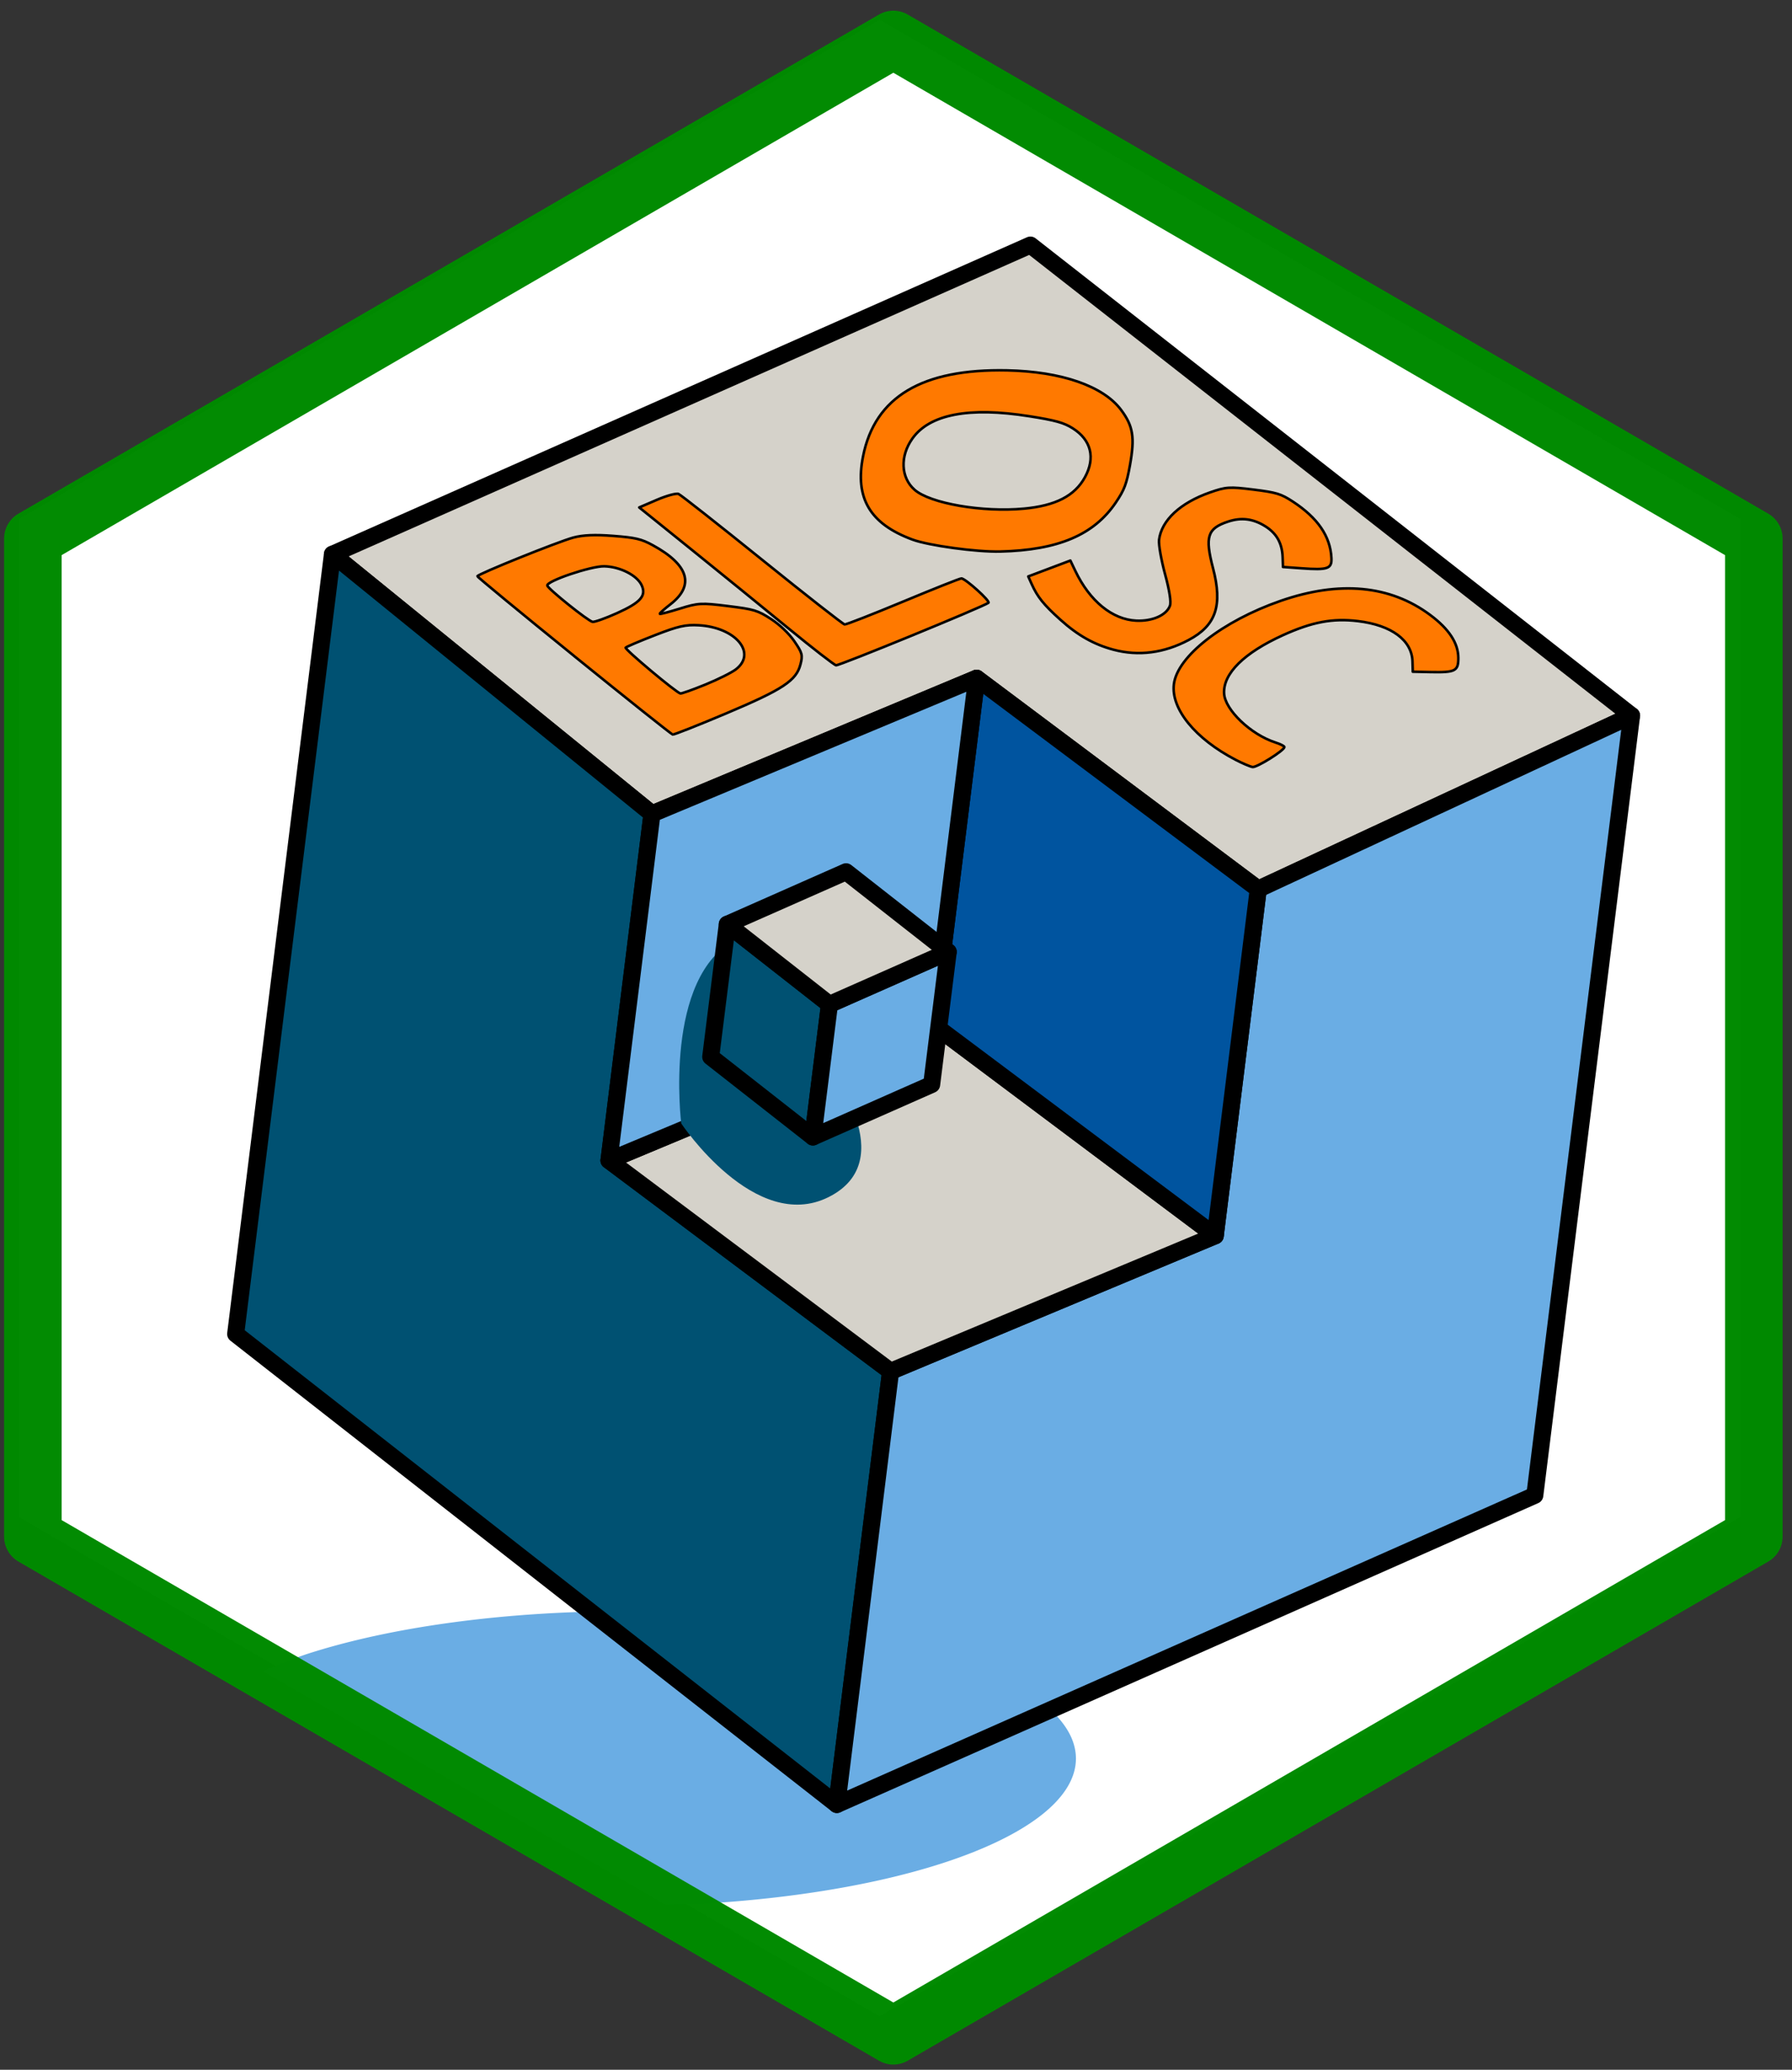
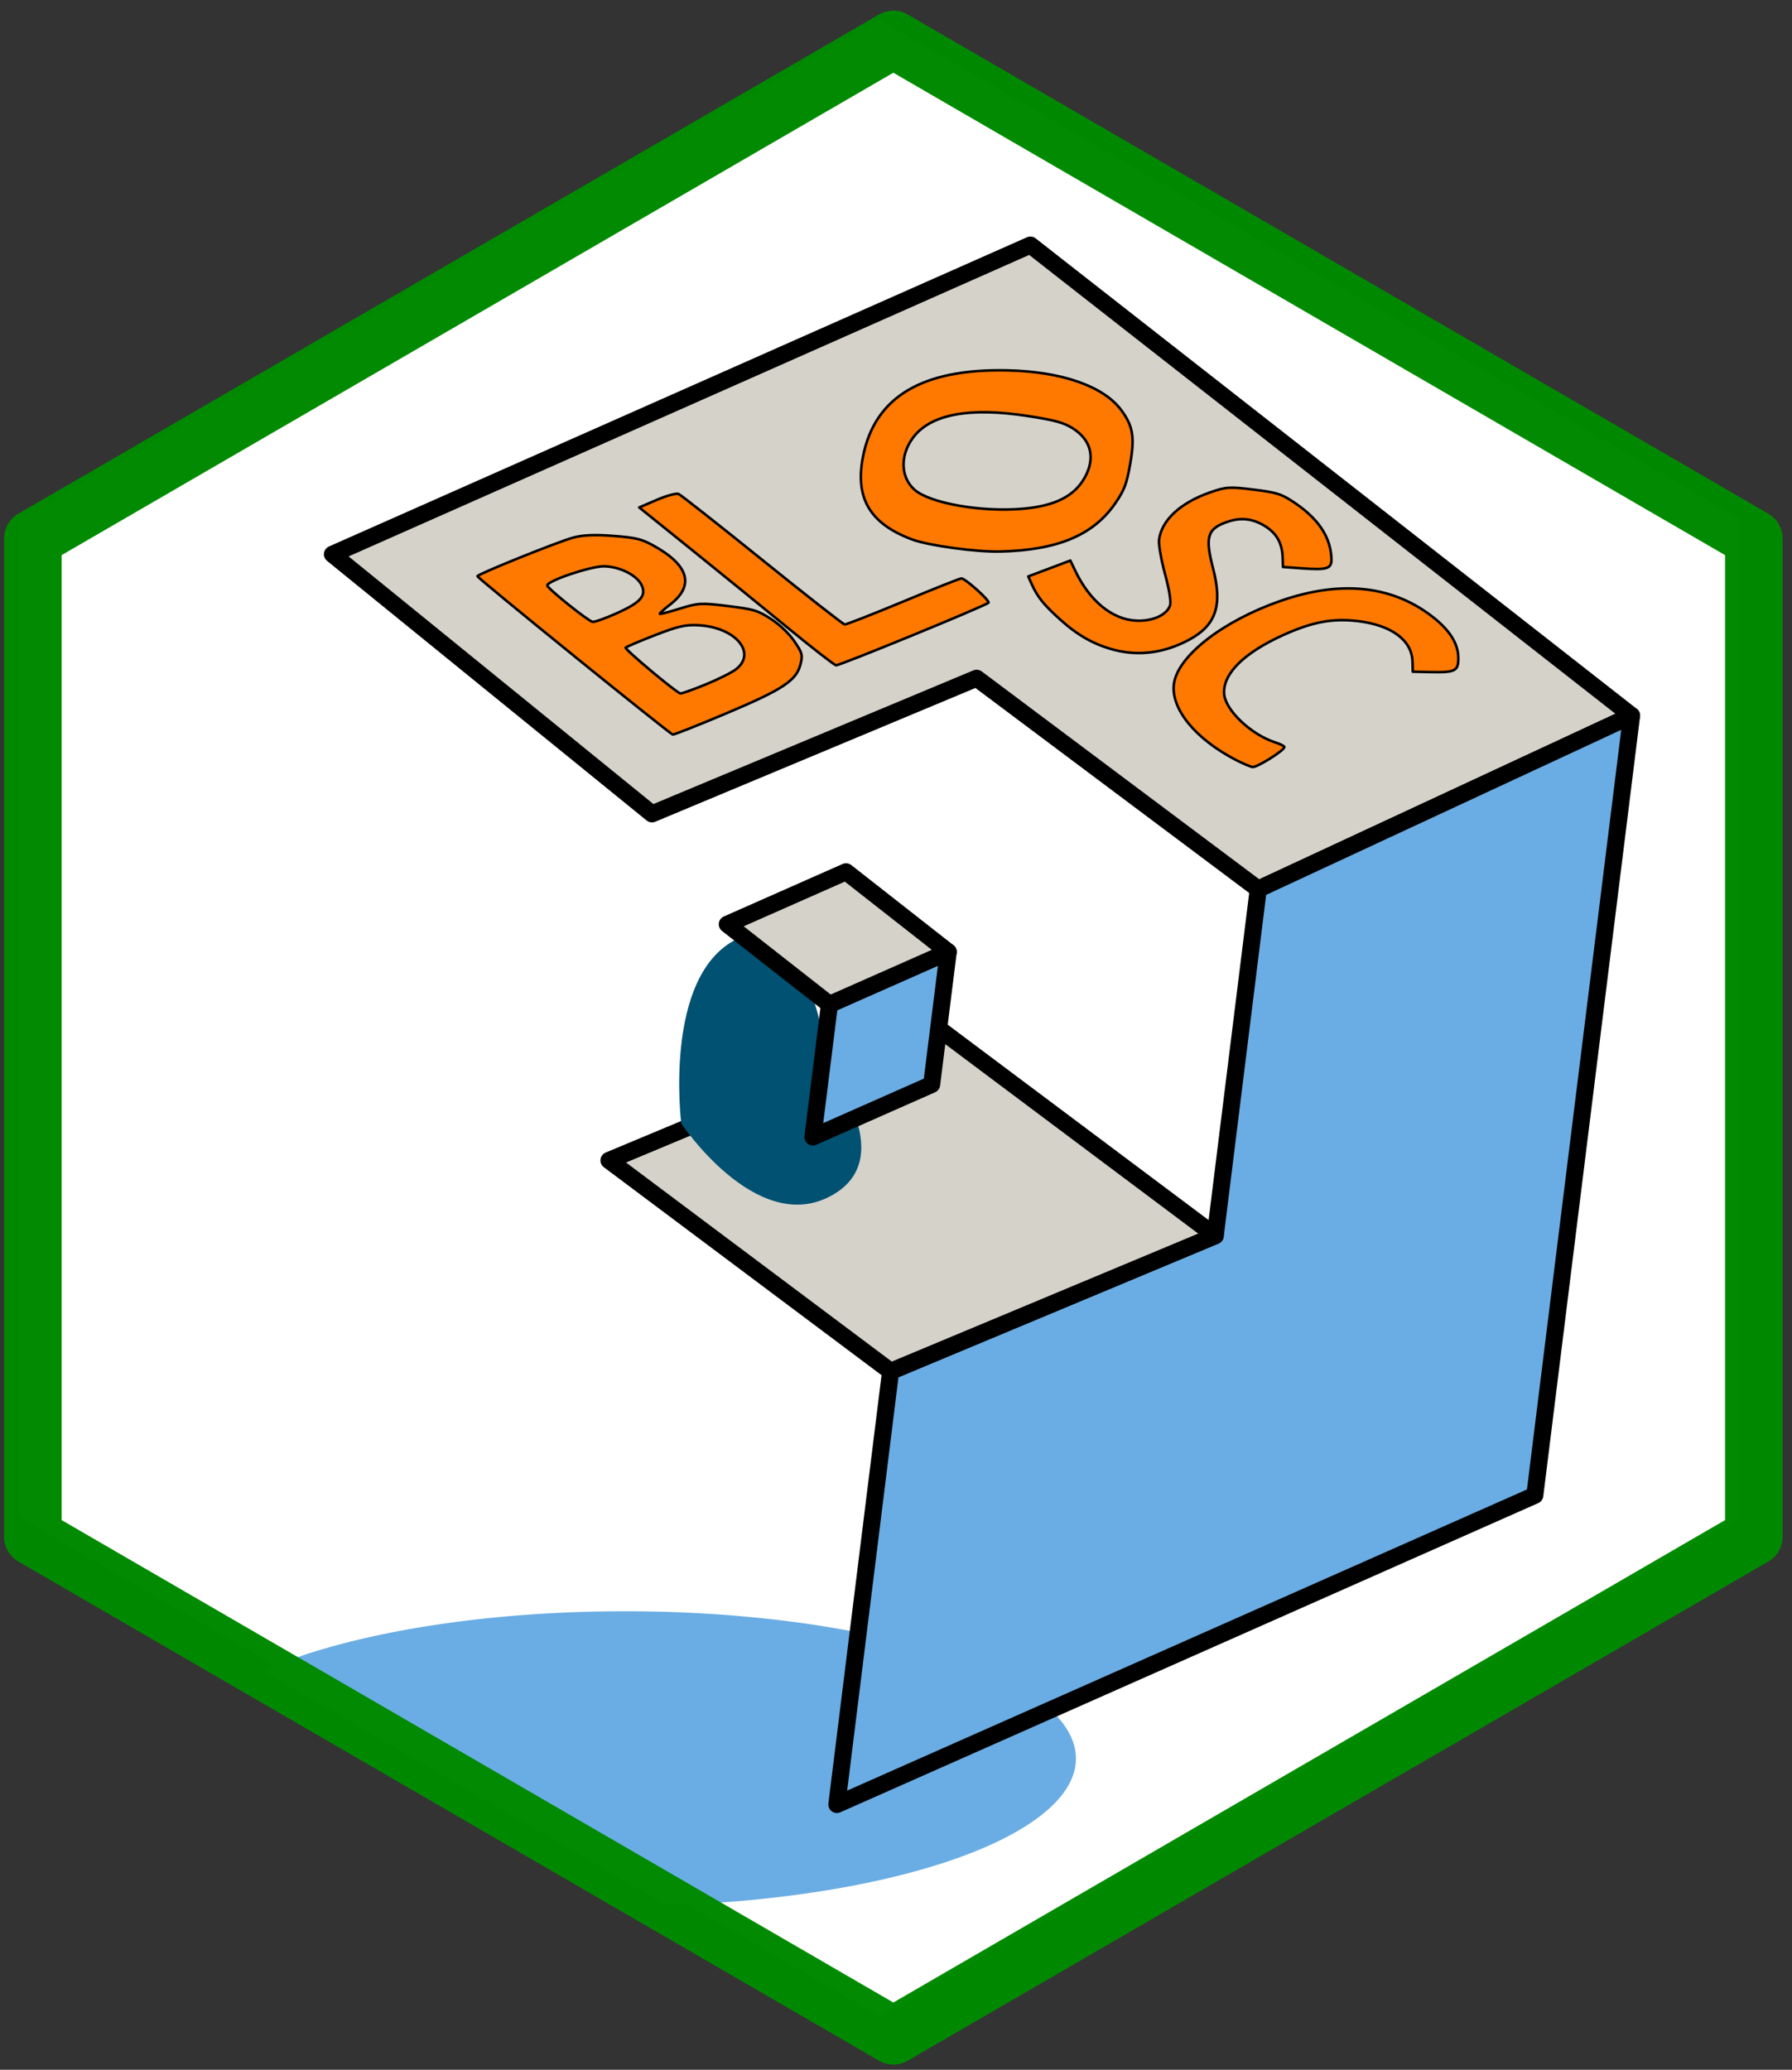
<svg xmlns="http://www.w3.org/2000/svg" version="1.1" width="124.58" height="143.85">
  <rect width="100%" height="100%" style="fill:#333333;stroke:none;opacity:1;fill-opacity:1" />
  <svg viewBox="0 0 124.58 143.85" id="SvgjsSvg1047" version="1.1" xml:space="preserve" width="124.58" height="143.85">
    <defs id="SvgjsDefs1045">
      <style type="text/css" id="SvgjsStyle1044">
    line, polyline, path, rect, circle {
      fill: none;
      stroke: #000000;
      stroke-linecap: round;
      stroke-linejoin: round;
      stroke-miterlimit: 10.00;
    }
  </style>
    </defs>
-     <rect width="100%" height="100%" style="fill:none;stroke:none;stroke-linecap:round;stroke-linejoin:round;stroke-miterlimit:10" id="SvgjsRect1043" x="-0.954" y="-1.361" />
    <rect x="-0.954" y="-1.221" width="124.44" height="143.71" style="fill:none;stroke:none;stroke-width:1.07;stroke-linecap:round;stroke-linejoin:round;stroke-miterlimit:10" clip-path="url(#cpMHwxMjQuNDQxfDE0My44NTd8MC4xNDMxMzc=)" id="SvgjsRect1042" />
    <rect x="-1.094" y="-1.221" width="124.58" height="143.85" style="fill:none;stroke:none;stroke-width:1.07;stroke-linecap:round;stroke-linejoin:round;stroke-miterlimit:10" clip-path="url(#cpMHwxMjQuNDQxfDE0My45OTd8MC4xNDMxMzc=)" id="SvgjsRect1041" />
    <polyline points="2.285 37.429 2.285 106.799 62.105 141.486 121.926 106.799 121.926 37.429 62.105 2.743 2.285 37.429" style="fill:#ffffff;fill-opacity:1;fill-rule:nonzero;stroke:none;stroke-width:4;stroke-linecap:round;stroke-linejoin:round;stroke-miterlimit:10;stroke-opacity:0.99" clip-path="url(#cpMHwxMjQuNDQxfDE0My45OTd8MC4xNDMxMzc=)" id="SvgjsPolyline1040" transform="translate(-0.954,-1.361)" />
    <path id="SvgjsPath1039" clip-path="url(#cpMHwxMjQuNDQxfDE0My45OTd8MC4xNDMxMzc=)" style="fill:#6aade4;fill-opacity:1;fill-rule:nonzero;stroke:none;stroke-width:4;stroke-linecap:round;stroke-linejoin:round;stroke-miterlimit:10;stroke-opacity:1" d="M 46.272,132.369 A 31.36,10.24 0 0 0 49.557,132.264 31.36,10.24 0 0 0 55.44,131.68 a 31.36,10.24 0 0 0 5.422,-0.945 31.36,10.24 0 0 0 4.752,-1.273 31.36,10.24 0 0 0 3.9,-1.553 31.36,10.24 0 0 0 2.898,-1.77 31.36,10.24 0 0 0 1.785,-1.922 31.36,10.24 0 0 0 0.602,-1.996 31.36,10.24 0 0 0 -0.08,-0.73 31.36,10.24 0 0 0 -0.238,-0.729 31.36,10.24 0 0 0 -0.398,-0.719 31.36,10.24 0 0 0 -0.553,-0.709 31.36,10.24 0 0 0 -0.707,-0.693 31.36,10.24 0 0 0 -0.857,-0.674 31.36,10.24 0 0 0 -1.002,-0.654 31.36,10.24 0 0 0 -1.143,-0.629 31.36,10.24 0 0 0 -1.275,-0.6 31.36,10.24 0 0 0 -1.404,-0.57 31.36,10.24 0 0 0 -1.527,-0.535 31.36,10.24 0 0 0 -1.637,-0.498 31.36,10.24 0 0 0 -1.744,-0.459 31.36,10.24 0 0 0 -1.838,-0.416 31.36,10.24 0 0 0 -1.926,-0.373 31.36,10.24 0 0 0 -2.002,-0.328 31.36,10.24 0 0 0 -2.068,-0.279 31.36,10.24 0 0 0 -2.123,-0.23 31.36,10.24 0 0 0 -2.17,-0.182 31.36,10.24 0 0 0 -2.203,-0.129 31.36,10.24 0 0 0 -2.227,-0.078 31.36,10.24 0 0 0 -2.236,-0.025 31.36,10.24 0 0 0 -6.117,0.195 31.36,10.24 0 0 0 -5.885,0.584 31.36,10.24 0 0 0 -5.42,0.945 31.36,10.24 0 0 0 -4.754,1.273 31.36,10.24 0 0 0 -2.953,1.176 z" />
    <polyline transform="translate(0,3.1186739e-5)" points="2.285 37.429 2.285 106.799 62.105 141.486 121.926 106.799 121.926 37.429 62.105 2.743 2.285 37.429" style="fill:none;fill-opacity:1;fill-rule:nonzero;stroke:#008a00;stroke-width:4;stroke-linecap:round;stroke-linejoin:round;stroke-miterlimit:10;stroke-opacity:0.99" clip-path="url(#cpMHwxMjQuNDQxfDE0My45OTd8MC4xNDMxMzc=)" id="SvgjsPolyline1038" />
    <g id="SvgjsG1037">
      <g id="SvgjsG1036" transform="matrix(1.176,0.146,-0.146,1.176,126.924,-9.73)">
        <path style="fill:#d5d2ca;fill-opacity:1;stroke:#000000;stroke-width:1px;stroke-linecap:butt;stroke-linejoin:round;stroke-opacity:1" d="M -25.6,64 -5.12,51.2 -43.52,28.16 -81.92,51.2 -61.44,64 -43.52,53.76 Z" id="SvgjsPath1035" />
-         <path style="fill:#005172;fill-opacity:1;stroke:#000000;stroke-width:1px;stroke-linecap:butt;stroke-linejoin:round;stroke-opacity:1" d="M -81.92,51.2 -61.44,64 v 20.48 l 17.92,10.24 v 25.6 l -38.4,-23.04 v -46.08 0 L -61.44,64 v 0" id="SvgjsPath1034" />
        <path style="fill:#6aade4;fill-opacity:1;stroke:#000000;stroke-width:1px;stroke-linecap:butt;stroke-linejoin:round;stroke-opacity:1" d="m -25.6,64 v 20.48 l -17.92,10.24 v 25.6 L -5.12,97.28 V 51.2 Z" id="SvgjsPath1033" />
        <path style="fill:#d5d2ca;fill-opacity:1;stroke:#000000;stroke-width:1px;stroke-linecap:butt;stroke-linejoin:round;stroke-opacity:1" d="M -61.44,84.48 -43.52,94.72 -25.6,84.48 -43.52,74.24 Z" id="SvgjsPath1032" />
-         <path style="fill:#00549f;fill-opacity:1;stroke:#000000;stroke-width:1px;stroke-linecap:butt;stroke-linejoin:round;stroke-opacity:1" d="M -43.52,53.76 V 74.24 L -25.6,84.48 V 64 Z" id="SvgjsPath1031" />
-         <path style="fill:#6aade4;fill-opacity:1;stroke:#000000;stroke-width:1px;stroke-linecap:butt;stroke-linejoin:round;stroke-opacity:1" d="M -43.52,53.76 -61.44,64 v 20.48 l 17.92,-10.24 z" id="SvgjsPath1030" />
      </g>
      <path style="fill:#ff7900;fill-opacity:1;stroke-width:0.178" d="m 39.897,45.578 c -3.695,-2.99 -6.714,-5.479 -6.708,-5.53 0.016,-0.148 5.601,-2.399 6.662,-2.685 0.676,-0.182 1.51,-0.217 2.784,-0.118 1.561,0.122 1.952,0.214 2.745,0.647 2.511,1.37 2.932,2.793 1.218,4.115 -0.424,0.327 -0.751,0.621 -0.727,0.654 0.024,0.033 0.653,-0.131 1.398,-0.363 1.266,-0.395 1.483,-0.407 3.336,-0.177 1.822,0.225 2.064,0.298 2.994,0.899 0.604,0.39 1.258,1.014 1.623,1.547 0.555,0.812 0.594,0.958 0.427,1.607 -0.29,1.13 -1.218,1.742 -5.173,3.411 -1.957,0.826 -3.627,1.486 -3.71,1.467 -0.083,-0.019 -3.175,-2.481 -6.87,-5.472 z m 9.143,1.999 c 0.87,-0.355 1.821,-0.829 2.114,-1.053 1.485,-1.135 -0.011,-2.921 -2.57,-3.067 -0.932,-0.053 -1.433,0.06 -3.06,0.693 -1.07,0.416 -1.982,0.803 -2.027,0.861 -0.085,0.11 3.531,3.138 3.804,3.185 0.086,0.015 0.869,-0.264 1.739,-0.619 z m -6.143,-4.965 c 1.646,-0.742 2.052,-1.205 1.708,-1.943 -0.32,-0.686 -1.506,-1.286 -2.595,-1.311 -0.919,-0.021 -4.019,1.026 -3.961,1.338 0.042,0.226 2.837,2.468 3.145,2.522 0.141,0.025 0.908,-0.248 1.703,-0.606 z m 43.006,10.196 c -2.805,-1.458 -4.507,-3.542 -4.294,-5.26 0.24,-1.933 3.38,-4.383 7.415,-5.786 4.098,-1.425 7.62,-1.093 10.404,0.979 1.306,0.972 1.951,1.956 1.955,2.984 0.004,0.913 -0.205,1.02 -1.926,0.985 l -1.241,-0.026 -0.02,-0.712 c -0.042,-1.478 -1.46,-2.526 -3.793,-2.804 -1.762,-0.21 -3.18,0.056 -5.207,0.975 -2.713,1.231 -4.172,2.674 -4.097,4.055 0.062,1.141 1.862,2.857 3.576,3.407 0.347,0.111 0.625,0.254 0.617,0.318 -0.031,0.25 -1.925,1.432 -2.217,1.384 -0.171,-0.029 -0.699,-0.253 -1.172,-0.499 z M 54.791,43.654 c -1.704,-1.398 -4.73,-3.856 -6.725,-5.464 l -3.628,-2.923 1.226,-0.527 c 0.674,-0.29 1.352,-0.475 1.507,-0.411 0.154,0.063 2.773,2.125 5.819,4.581 3.046,2.456 5.625,4.476 5.729,4.489 0.105,0.013 1.943,-0.706 4.085,-1.597 2.142,-0.891 3.959,-1.613 4.037,-1.603 0.315,0.039 2.024,1.585 1.875,1.696 -0.378,0.281 -10.383,4.382 -10.595,4.342 -0.129,-0.024 -1.628,-1.187 -3.331,-2.585 z m 22.632,1.504 c -1.377,-0.367 -2.499,-1 -3.714,-2.096 -1.165,-1.051 -1.584,-1.573 -1.99,-2.476 l -0.235,-0.523 1.464,-0.552 1.464,-0.552 0.345,0.721 c 1.004,2.098 2.569,3.376 4.232,3.456 1.12,0.054 2.099,-0.377 2.344,-1.031 0.096,-0.255 -0.026,-1.047 -0.339,-2.202 -0.269,-0.992 -0.456,-2.065 -0.416,-2.385 0.168,-1.354 1.475,-2.571 3.537,-3.292 1.119,-0.391 1.35,-0.407 3.021,-0.199 1.604,0.199 1.915,0.293 2.738,0.831 1.737,1.135 2.61,2.409 2.686,3.918 0.038,0.755 -0.247,0.854 -2.074,0.722 l -1.294,-0.093 -0.023,-0.673 c -0.033,-0.968 -0.409,-1.648 -1.184,-2.141 -0.851,-0.541 -1.678,-0.648 -2.613,-0.338 -1.435,0.476 -1.617,1.039 -1.043,3.235 0.679,2.598 0.211,3.98 -1.691,4.991 -1.707,0.908 -3.483,1.139 -5.216,0.678 z M 63.43,37.5 c -2.95,-1.094 -4.007,-2.875 -3.432,-5.778 0.821,-4.142 4.109,-6.105 10.022,-5.981 3.769,0.079 6.686,1.092 7.92,2.75 0.839,1.127 0.963,1.902 0.616,3.834 -0.238,1.321 -0.388,1.716 -0.989,2.606 -1.523,2.25 -4.004,3.301 -8.027,3.401 -1.653,0.041 -4.975,-0.412 -6.11,-0.832 z m 7.75,-2.148 c 2.209,-0.208 3.529,-0.886 4.242,-2.179 0.745,-1.351 0.437,-2.595 -0.843,-3.404 -0.621,-0.393 -1.195,-0.552 -3.03,-0.842 -4.183,-0.66 -6.923,-0.135 -8.122,1.556 -0.87,1.227 -0.806,2.707 0.153,3.554 1.075,0.951 4.737,1.584 7.601,1.314 z" id="SvgjsPath1029" />
      <path style="mix-blend-mode:multiply;fill:#005172;fill-opacity:1;stroke:none;stroke-width:1px;stroke-linecap:butt;stroke-linejoin:miter;stroke-opacity:1" d="m 47.36,78.08 c 0,0 5.12,7.68 10.24,5.12 5.12,-2.56 0,-8.96 0,-8.96 0,0 -1.28,-11.52 -6.4,-8.96 -5.12,2.56 -3.84,12.8 -3.84,12.8 z" id="SvgjsPath1028" />
      <g id="SvgjsG1027" transform="matrix(0.2,0.025,-0.025,0.2,73.217,66.028)" style="stroke-width:5.874;stroke-dasharray:none">
-         <path style="fill:#005172;fill-opacity:1;stroke:#000000;stroke-width:5.874;stroke-linecap:butt;stroke-linejoin:round;stroke-dasharray:none;stroke-opacity:1" d="m -112.64,5.12 38.4,23.04 v 46.08 l -38.4,-23.04 z" id="SvgjsPath1026" />
        <path style="fill:#6aade4;fill-opacity:1;stroke:#000000;stroke-width:5.874;stroke-linecap:butt;stroke-linejoin:round;stroke-miterlimit:10;stroke-dasharray:none;stroke-opacity:1" d="m -35.84,5.12 -38.4,23.04 v 46.08 l 38.4,-23.04 z" id="SvgjsPath1025" />
        <path style="fill:#d5d2ca;fill-opacity:1;stroke:#000000;stroke-width:5.874;stroke-linecap:butt;stroke-linejoin:round;stroke-dasharray:none;stroke-opacity:1" d="m -112.64,5.12 38.4,23.04 38.4,-23.04 -38.4,-23.04 z" id="SvgjsPath1024" />
      </g>
    </g>
  </svg>
  <style>@media (prefers-color-scheme: light) { :root { filter: none; } }
@media (prefers-color-scheme: dark) { :root { filter: none; } }
</style>
</svg>